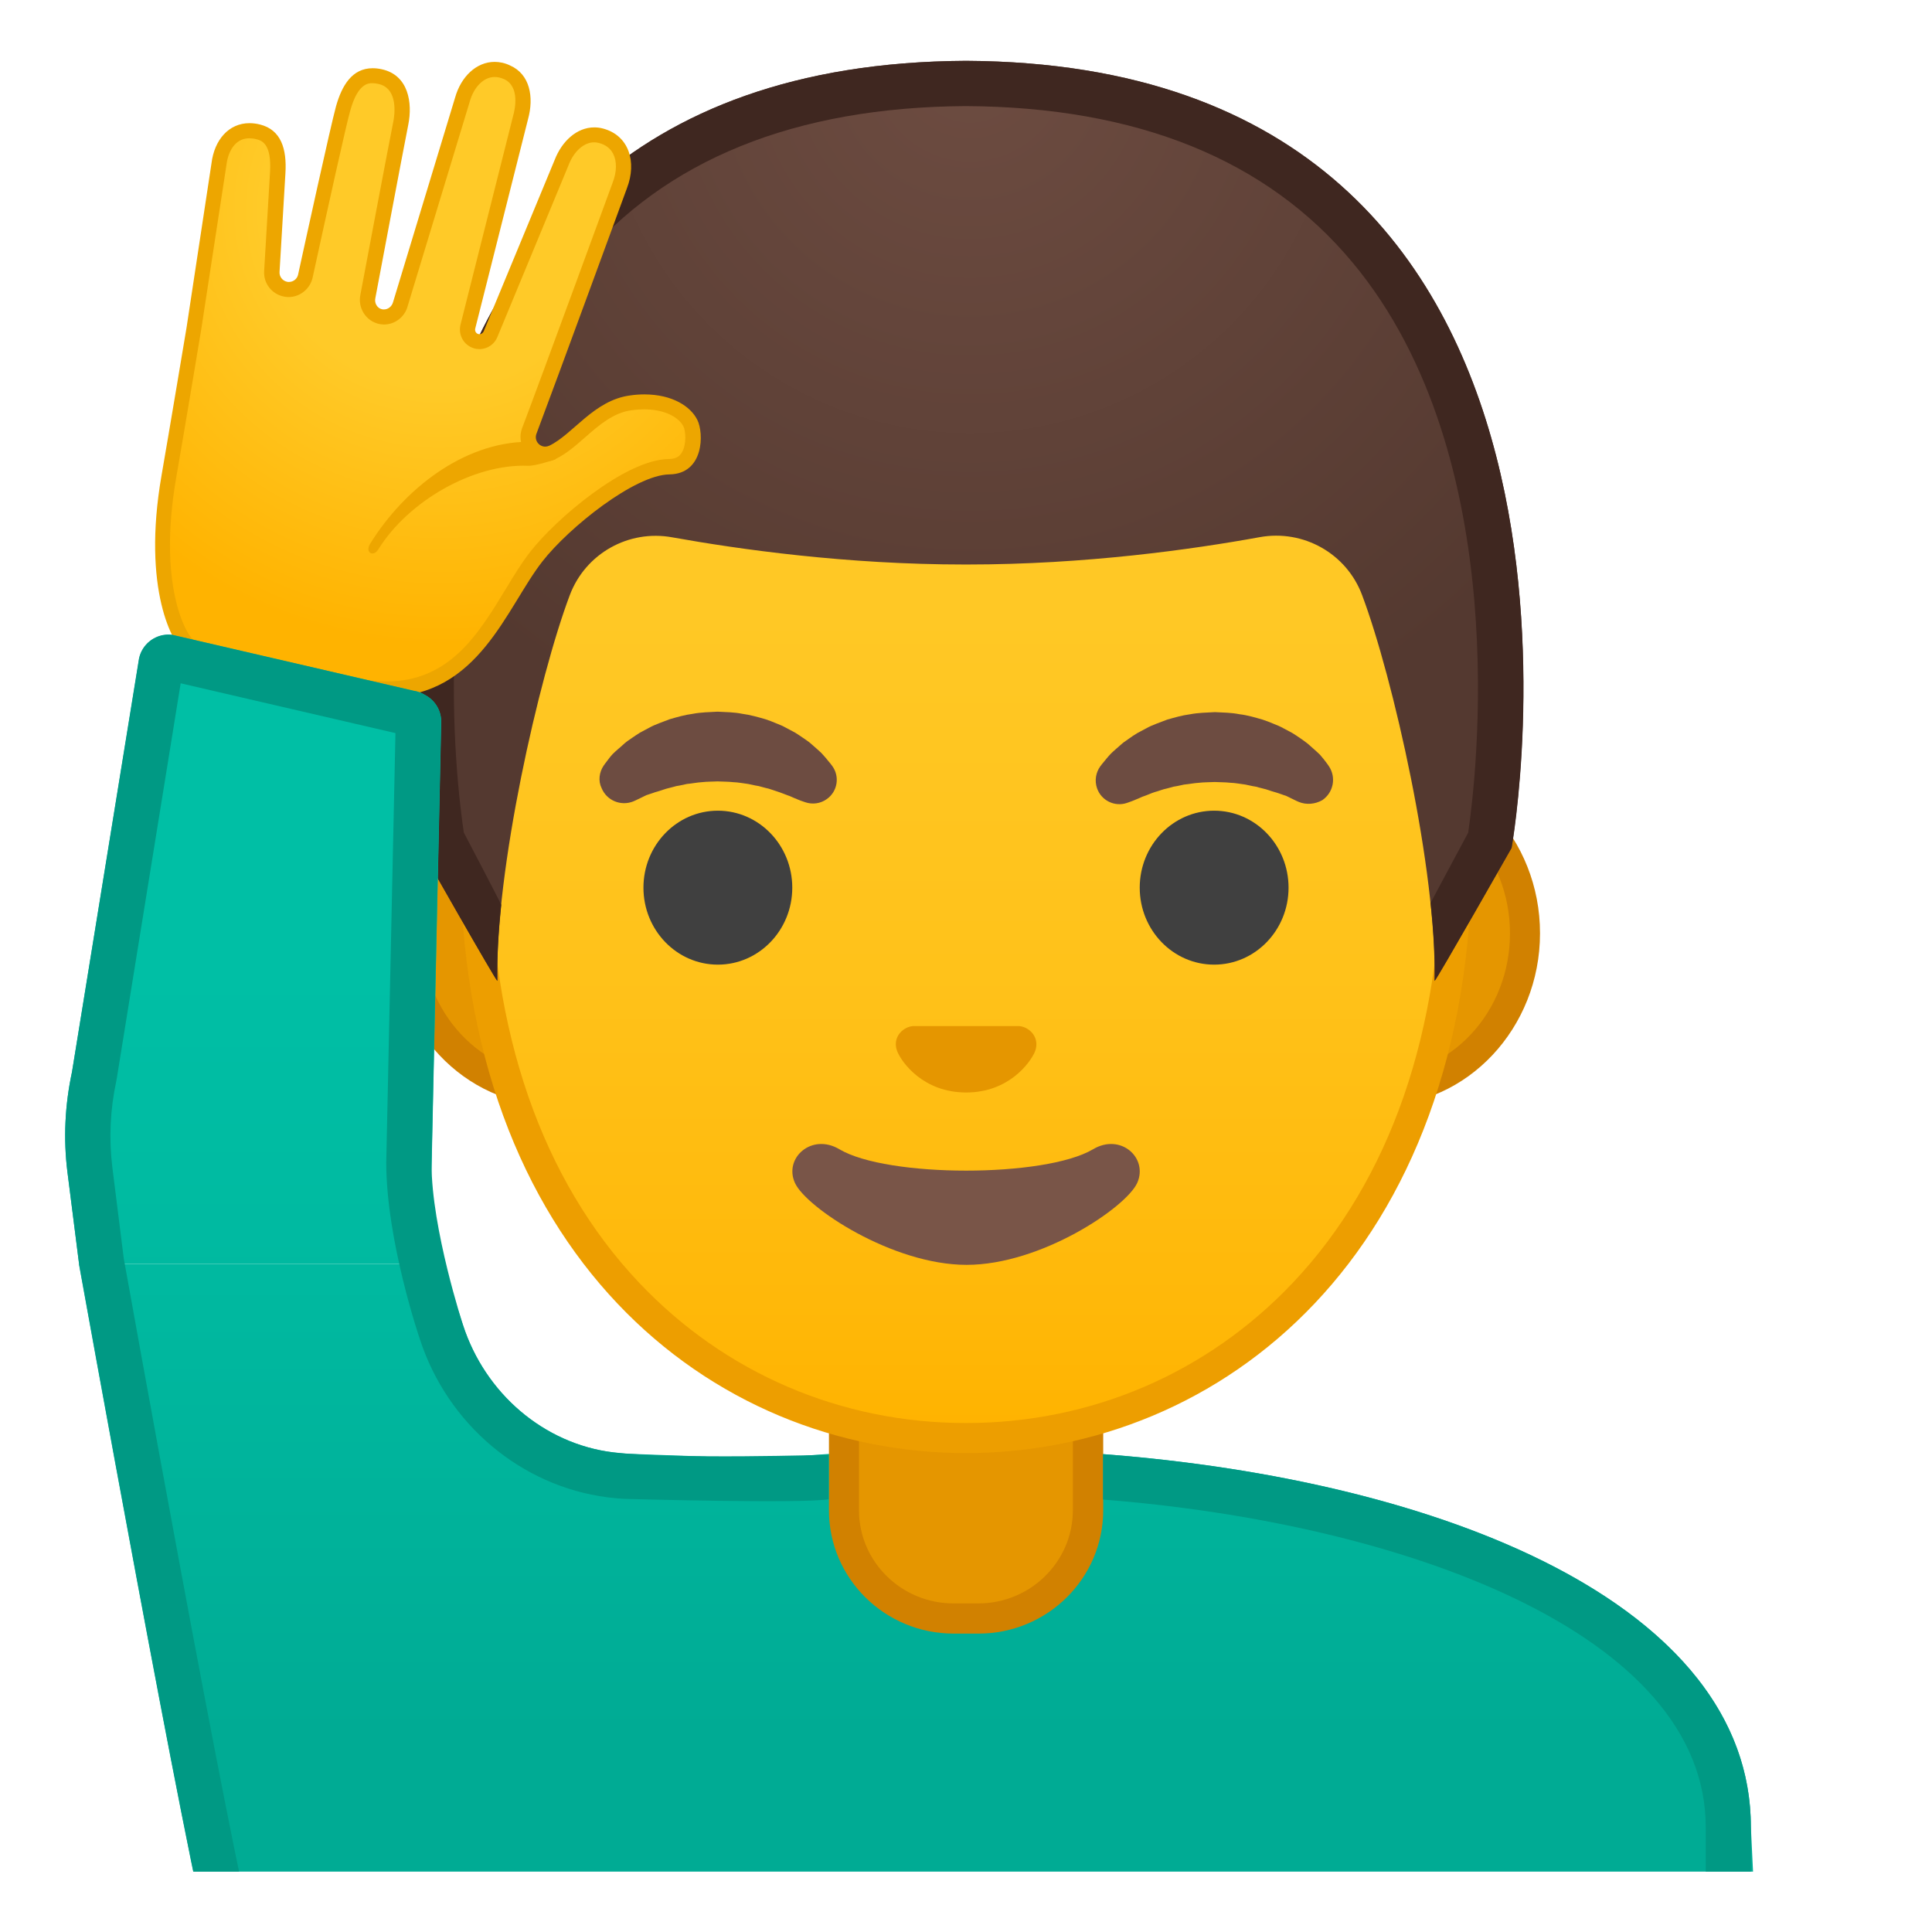
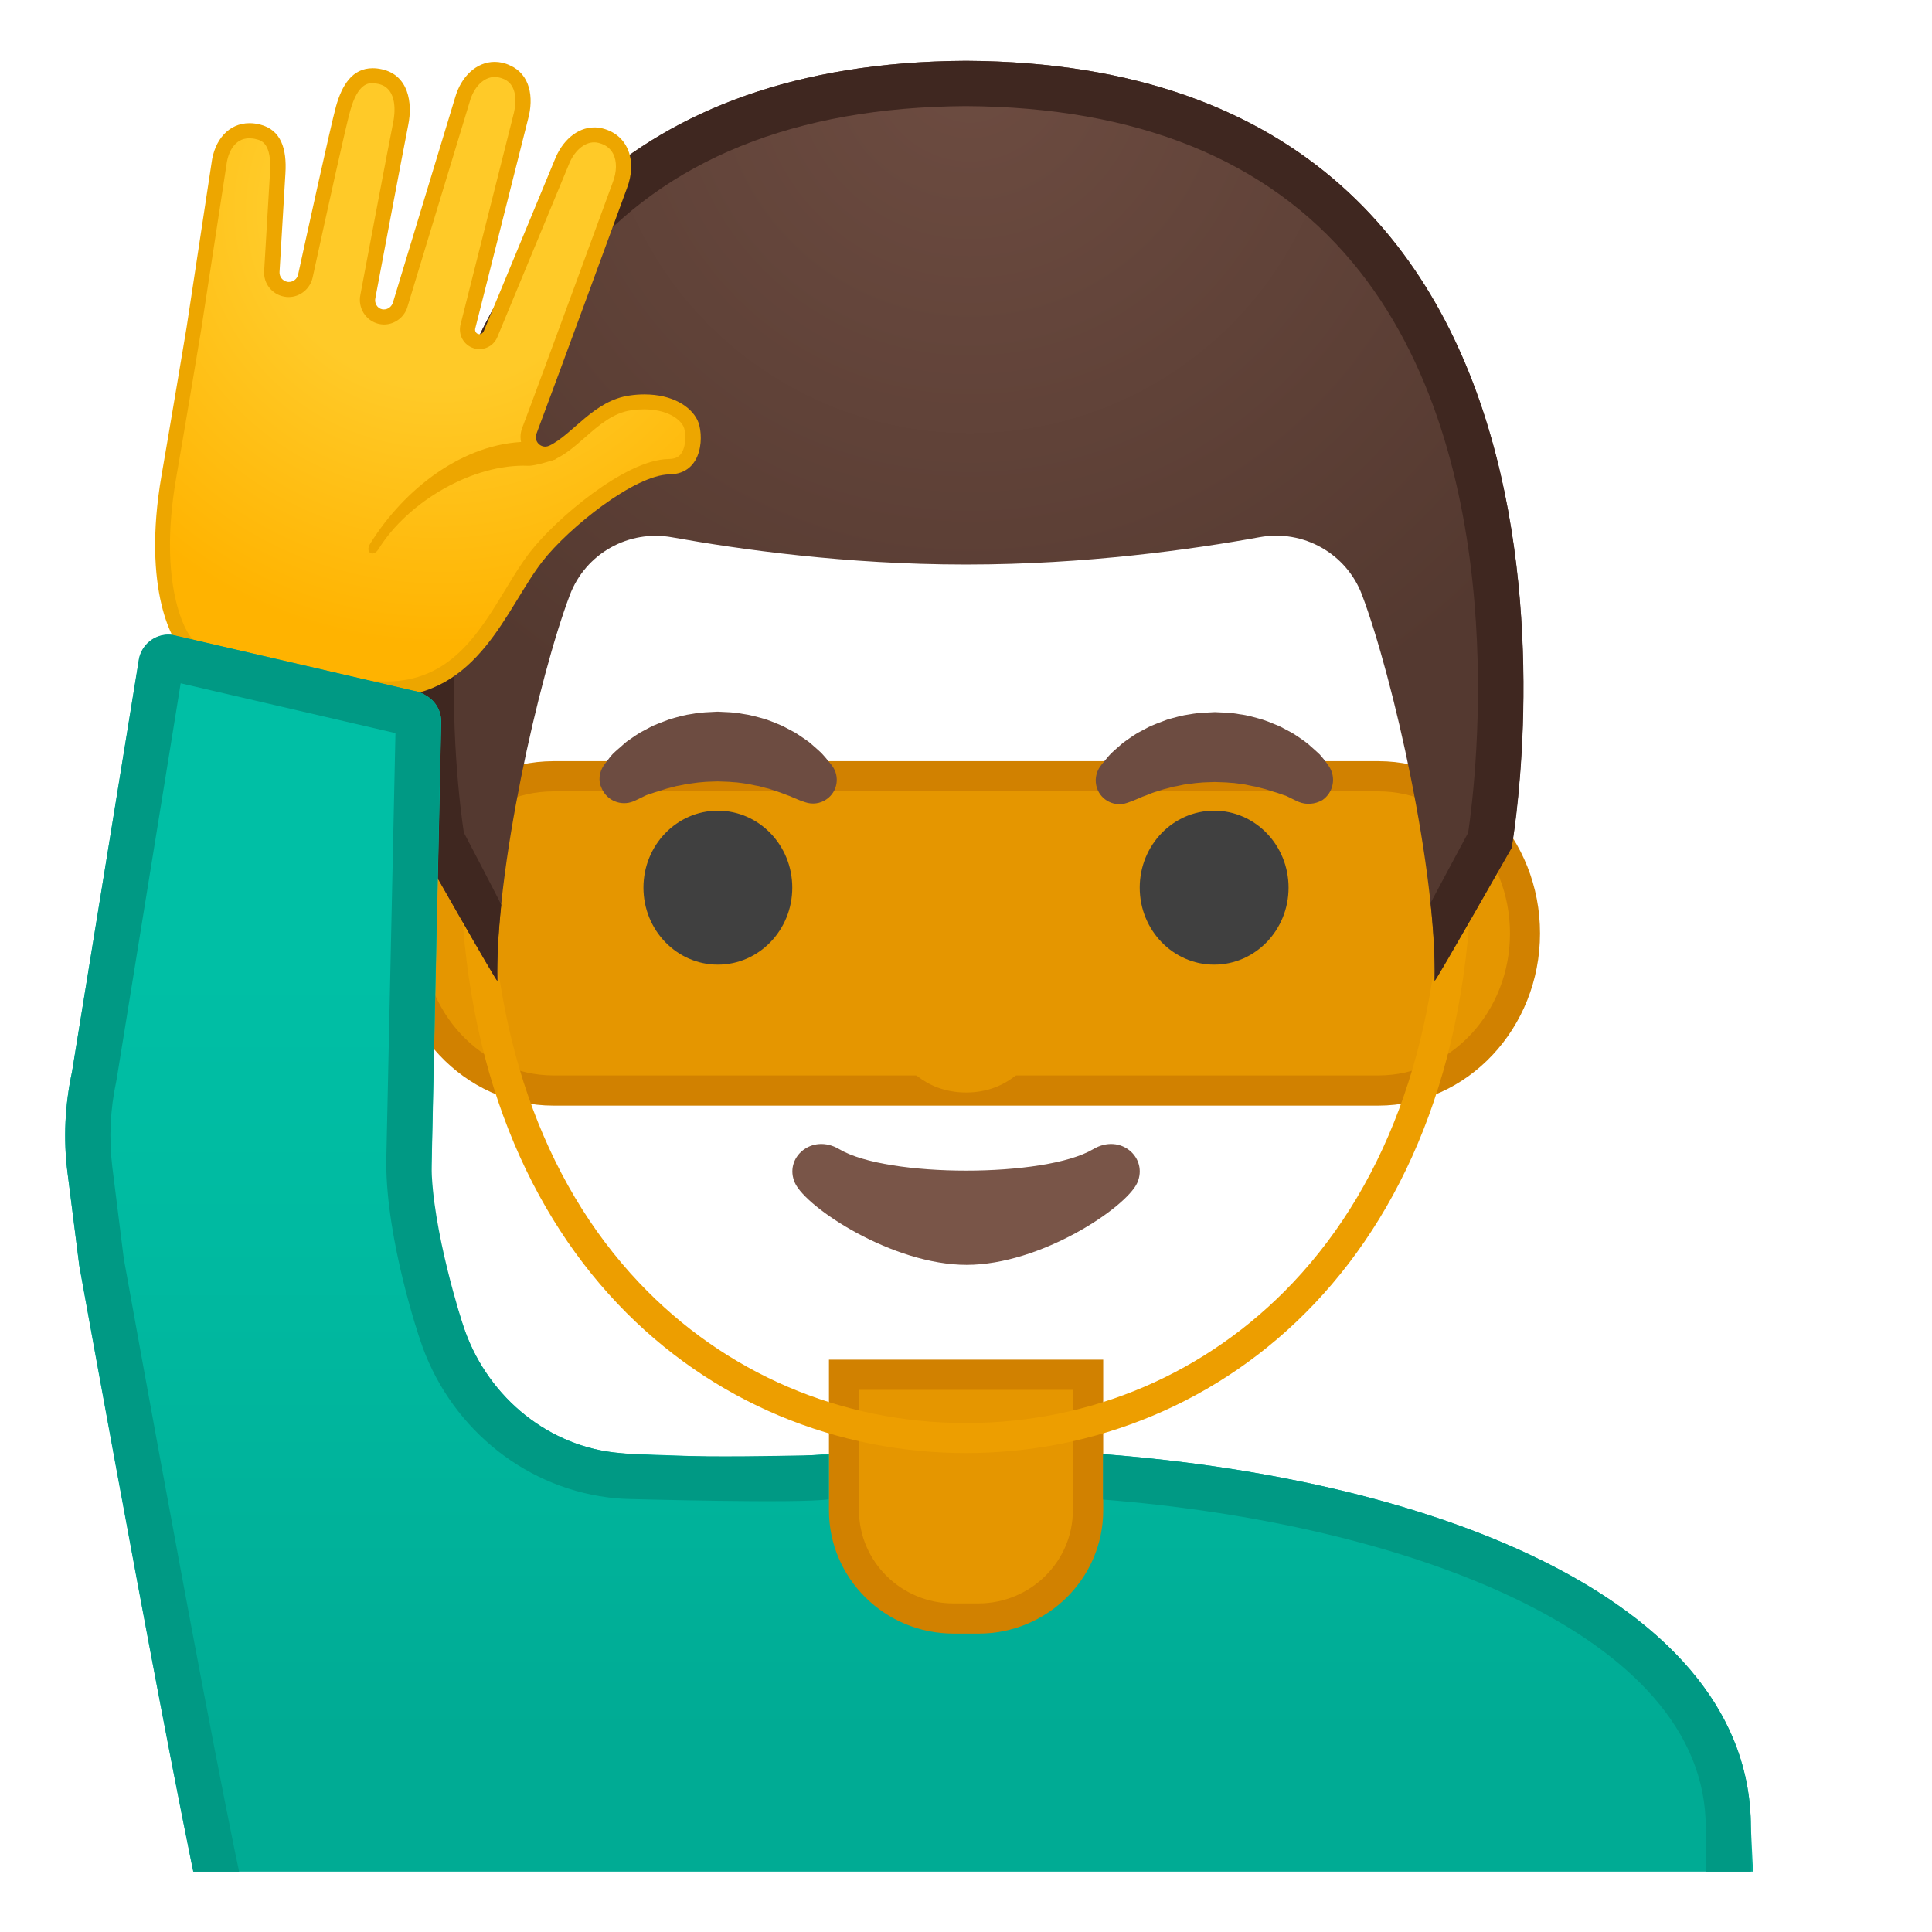
<svg xmlns="http://www.w3.org/2000/svg" xmlns:xlink="http://www.w3.org/1999/xlink" width="128" height="128" style="enable-background:new 0 0 128 128;">
  <g id="图层_1">
    <g>
      <defs>
        <rect id="SVGID_1_" height="120" width="120" x="4" y="4" />
      </defs>
      <clipPath id="SVGID_2_">
        <use style="overflow:visible;" xlink:href="#SVGID_1_" />
      </clipPath>
      <g style="clip-path:url(#SVGID_2_);">
        <linearGradient id="SVGID_3_" gradientUnits="userSpaceOnUse" x1="60.834" x2="60.834" y1="70.053" y2="114.784">
          <stop offset="0" style="stop-color:#00BFA5" />
          <stop offset="0.705" style="stop-color:#00B29A" />
          <stop offset="1" style="stop-color:#00AB94" />
        </linearGradient>
        <path d="M116,121.06c0-16.79-26.35-25.09-52-25.06c-4.32,0-8.68,0.22-12.92,0.66l-9.37-0.34 c-0.36-0.01-0.72-0.05-1.08-0.09c-4.62-0.59-8.49-3.93-9.95-8.42l-1.32-4.05H5.23c0,0,7.33,40.69,8.77,45.54l102.43,0.62 L116,121.06z" style="fill:url(#SVGID_3_);" />
      </g>
      <g id="XMLID_4_" style="clip-path:url(#SVGID_2_);">
        <linearGradient id="SVGID_5_" gradientUnits="userSpaceOnUse" x1="66.756" x2="66.756" y1="102.544" y2="179.671">
          <stop offset="0" style="stop-color:#00BFA5" />
          <stop offset="0.705" style="stop-color:#00B29A" />
          <stop offset="1" style="stop-color:#00AB94" />
        </linearGradient>
        <path d="M16.26,183.12v-9.44c0-16.24,25.36-23.53,50.5-23.56h0.13c25.03,0,50.37,8.09,50.37,23.56 v9.44H16.26z" style="fill:url(#SVGID_5_);" />
        <path d="M66.89,151.62c12.9,0,25.42,2.19,34.36,6c6.62,2.83,14.51,7.91,14.51,16.05v7.94h-98v-7.94 c0-15.2,24.61-22.03,49-22.06L66.89,151.62 M66.89,148.62c-0.05,0-0.09,0-0.13,0c-25.49,0.03-52,7.28-52,25.06v10.94h104v-10.94 C118.76,156.92,92.49,148.62,66.89,148.62L66.89,148.62z" style="fill:#009984;" />
      </g>
      <g id="XMLID_141_" style="clip-path:url(#SVGID_2_);">
        <path d="M63.17,107.23c-4,0-7.26-3.22-7.26-7.17v-8.98h16.16v8.98c0,3.96-3.26,7.17-7.26,7.17H63.17z" style="fill:#E59600;" />
        <path d="M71.08,92.08v7.98c0,3.4-2.81,6.17-6.26,6.17h-1.65c-3.45,0-6.26-2.77-6.26-6.17v-7.98H64H71.08 M73.08,90.08H64h-9.08v9.98c0,4.51,3.7,8.17,8.26,8.17h1.65c4.56,0,8.26-3.66,8.26-8.17V90.08L73.08,90.08z" style="fill:#D18100;" />
      </g>
      <g style="clip-path:url(#SVGID_2_);">
        <path d="M36.67,72.26c-5.36,0-9.71-4.67-9.71-10.41s4.36-10.41,9.71-10.41h54.65 c5.36,0,9.71,4.67,9.71,10.41s-4.36,10.41-9.71,10.41H36.67z" style="fill:#E59600;" />
        <path d="M91.33,52.43c4.8,0,8.71,4.22,8.71,9.41s-3.91,9.41-8.71,9.41h-7.37H44.04h-7.37 c-4.8,0-8.71-4.22-8.71-9.41s3.91-9.41,8.71-9.41h7.37h39.91H91.33 M91.33,50.43h-7.37H44.04h-7.37 c-5.89,0-10.71,5.14-10.71,11.41c0,6.28,4.82,11.41,10.71,11.41h7.37h39.91h7.37c5.89,0,10.71-5.14,10.71-11.41 C102.04,55.57,97.22,50.43,91.33,50.43L91.33,50.43z" style="fill:#D18100;" />
      </g>
      <g style="clip-path:url(#SVGID_2_);">
        <linearGradient id="SVGID_6_" gradientUnits="userSpaceOnUse" x1="64" x2="64" y1="94.591" y2="12.825">
          <stop offset="0" style="stop-color:#FFB300" />
          <stop offset="0.102" style="stop-color:#FFB809" />
          <stop offset="0.371" style="stop-color:#FFC21A" />
          <stop offset="0.659" style="stop-color:#FFC825" />
          <stop offset="1" style="stop-color:#FFCA28" />
        </linearGradient>
-         <path d="M64,95.27c-15.66,0-32.52-12.14-32.52-38.81c0-12.38,3.56-23.79,10.02-32.13 c6.04-7.8,14.25-12.27,22.5-12.27s16.45,4.47,22.5,12.27c6.46,8.34,10.02,19.75,10.02,32.13c0,12.09-3.51,22.19-10.14,29.21 C80.52,91.86,72.57,95.27,64,95.27z" style="fill:url(#SVGID_6_);" />
        <path d="M64,13.07L64,13.07c7.94,0,15.85,4.33,21.71,11.88c6.33,8.16,9.81,19.35,9.81,31.52 c0,11.83-3.41,21.7-9.87,28.52c-5.67,5.99-13.36,9.29-21.65,9.29c-8.29,0-15.98-3.3-21.65-9.29 c-6.46-6.82-9.87-16.69-9.87-28.52c0-12.16,3.49-23.35,9.81-31.52C48.15,17.4,56.06,13.07,64,13.07 M64,11.07L64,11.07L64,11.07 c-17.4,0-33.52,18.61-33.52,45.39c0,26.64,16.61,39.81,33.52,39.81c16.91,0,33.52-13.17,33.52-39.81 C97.52,29.68,81.4,11.07,64,11.07L64,11.07z" style="fill:#ED9E00;" />
      </g>
      <g style="clip-path:url(#SVGID_2_);">
        <g>
          <g>
            <path d="M39.99,50.73c0,0,0.13-0.19,0.38-0.51c0.07-0.08,0.12-0.16,0.22-0.26 c0.11-0.11,0.23-0.22,0.37-0.34c0.14-0.12,0.28-0.24,0.43-0.38c0.15-0.13,0.31-0.23,0.48-0.35c0.17-0.11,0.34-0.24,0.53-0.35 c0.19-0.1,0.4-0.21,0.6-0.32c0.21-0.12,0.43-0.21,0.66-0.3c0.23-0.09,0.47-0.18,0.71-0.27c0.49-0.14,1-0.29,1.54-0.36 c0.53-0.1,1.08-0.11,1.63-0.14c0.55,0.03,1.09,0.03,1.63,0.14c0.53,0.07,1.05,0.22,1.54,0.36c0.24,0.08,0.48,0.17,0.71,0.27 c0.23,0.09,0.45,0.18,0.66,0.3c0.21,0.11,0.41,0.22,0.6,0.32c0.19,0.11,0.36,0.24,0.53,0.35c0.17,0.12,0.33,0.22,0.47,0.34 c0.14,0.12,0.27,0.24,0.4,0.35c0.12,0.11,0.24,0.21,0.34,0.31c0.1,0.1,0.18,0.21,0.26,0.29c0.31,0.36,0.46,0.57,0.46,0.57 c0.51,0.7,0.35,1.69-0.36,2.19c-0.43,0.31-0.96,0.37-1.43,0.21l-0.29-0.1c0,0-0.19-0.07-0.49-0.2 c-0.08-0.03-0.15-0.07-0.25-0.11c-0.1-0.03-0.19-0.07-0.3-0.11c-0.21-0.08-0.44-0.17-0.7-0.25c-0.13-0.04-0.26-0.09-0.4-0.13 c-0.14-0.03-0.28-0.07-0.43-0.11c-0.07-0.02-0.15-0.04-0.22-0.06c-0.08-0.01-0.15-0.03-0.23-0.04 c-0.16-0.03-0.31-0.07-0.47-0.1c-0.33-0.04-0.66-0.11-1-0.12c-0.34-0.04-0.69-0.03-1.03-0.05c-0.35,0.02-0.7,0.01-1.03,0.05 c-0.34,0.02-0.67,0.09-1,0.12c-0.16,0.03-0.31,0.07-0.47,0.1c-0.08,0.01-0.16,0.03-0.23,0.04c-0.07,0.02-0.15,0.04-0.22,0.06 c-0.15,0.04-0.29,0.07-0.43,0.11c-0.14,0.04-0.27,0.09-0.4,0.13c-0.13,0.04-0.25,0.08-0.37,0.11c-0.1,0.04-0.2,0.07-0.29,0.1 c-0.09,0.03-0.18,0.06-0.27,0.09c-0.1,0.04-0.2,0.1-0.29,0.14c-0.36,0.18-0.57,0.27-0.57,0.27c-0.83,0.34-1.77-0.05-2.11-0.87 C39.62,51.74,39.7,51.16,39.99,50.73z" style="fill:#6D4C41;" />
            <ellipse cx="47.56" cy="58.81" rx="4.93" ry="5.1" style="fill:#404040;" />
          </g>
          <g>
            <path d="M86.05,53.13c0,0-0.22-0.09-0.57-0.27c-0.09-0.04-0.19-0.1-0.29-0.14 c-0.09-0.02-0.18-0.06-0.27-0.09c-0.09-0.03-0.19-0.07-0.29-0.1c-0.12-0.04-0.24-0.07-0.37-0.11c-0.13-0.04-0.26-0.09-0.4-0.13 c-0.14-0.04-0.28-0.07-0.43-0.11c-0.07-0.02-0.15-0.04-0.22-0.06c-0.08-0.01-0.15-0.03-0.23-0.04 c-0.16-0.03-0.31-0.07-0.47-0.1c-0.33-0.04-0.66-0.11-1-0.12c-0.34-0.04-0.69-0.03-1.03-0.05c-0.35,0.02-0.7,0.01-1.03,0.05 c-0.34,0.02-0.67,0.09-1,0.12c-0.16,0.03-0.31,0.07-0.47,0.1c-0.08,0.01-0.16,0.03-0.23,0.04c-0.07,0.02-0.15,0.04-0.22,0.06 c-0.15,0.04-0.29,0.08-0.43,0.11c-0.14,0.04-0.27,0.09-0.4,0.13c-0.26,0.07-0.49,0.16-0.7,0.25c-0.11,0.04-0.2,0.08-0.3,0.11 c-0.09,0.04-0.17,0.08-0.25,0.11c-0.3,0.13-0.49,0.2-0.49,0.2l-0.28,0.1c-0.82,0.29-1.72-0.15-2-0.97 c-0.17-0.5-0.08-1.03,0.21-1.44c0,0,0.16-0.22,0.46-0.57c0.08-0.09,0.16-0.19,0.26-0.29c0.1-0.1,0.22-0.2,0.34-0.31 c0.12-0.11,0.26-0.23,0.4-0.35c0.14-0.12,0.31-0.22,0.47-0.34c0.17-0.12,0.34-0.24,0.53-0.35c0.19-0.1,0.4-0.21,0.6-0.32 c0.21-0.12,0.43-0.21,0.66-0.3c0.23-0.09,0.46-0.18,0.71-0.27c0.49-0.14,1-0.29,1.54-0.36c0.53-0.1,1.08-0.11,1.63-0.14 c0.55,0.03,1.09,0.03,1.63,0.14c0.53,0.06,1.05,0.22,1.54,0.36c0.24,0.08,0.48,0.17,0.71,0.27c0.23,0.09,0.45,0.18,0.66,0.3 c0.21,0.11,0.41,0.22,0.6,0.32c0.19,0.11,0.36,0.24,0.53,0.35c0.17,0.12,0.32,0.22,0.48,0.35c0.15,0.13,0.3,0.26,0.43,0.38 c0.13,0.12,0.26,0.23,0.37,0.34c0.09,0.1,0.15,0.18,0.22,0.26c0.25,0.31,0.38,0.51,0.38,0.51c0.5,0.74,0.31,1.74-0.43,2.25 C87.12,53.29,86.54,53.33,86.05,53.13z" style="fill:#6D4C41;" />
            <ellipse cx="80.44" cy="58.81" rx="4.93" ry="5.1" style="fill:#404040;" />
          </g>
        </g>
        <path d="M67.86,68.06c-0.11-0.04-0.21-0.07-0.32-0.08h-7.07c-0.11,0.01-0.22,0.04-0.32,0.08 c-0.64,0.26-0.99,0.92-0.69,1.63c0.3,0.71,1.71,2.69,4.55,2.69c2.84,0,4.25-1.99,4.55-2.69C68.85,68.98,68.5,68.32,67.86,68.06z" style="fill:#E59600;" />
        <path d="M72.42,76.14c-3.19,1.89-13.63,1.89-16.81,0c-1.83-1.09-3.7,0.58-2.94,2.24 c0.75,1.63,6.45,5.42,11.37,5.42s10.55-3.79,11.3-5.42C76.09,76.72,74.25,75.05,72.42,76.14z" style="fill:#795548;" />
      </g>
      <g style="clip-path:url(#SVGID_2_);">
        <defs>
          <path id="SVGID_7_" d="M64,4.03L64,4.03c-0.01,0-0.01,0-0.02,0s-0.01,0-0.02,0v0C18.53,4.27,27.84,56.17,27.84,56.17 s5.1,8.99,5.1,8.81c-0.03-1.41,0.46-6.89,0.46-6.89l-2.68-2.92c0,0,3.89-25.44,6.79-24.91c4.45,0.81,26.54,2,26.57,2 c7.83,0,14.92-0.36,19.37-1.17c2.9-0.53,9.64,1.7,10.68,4.45c1.33,3.54,3.13,19.71,3.13,19.71l-2.68,2.83 c0,0,0.49,5.51,0.46,6.89c0,0.18,5.1-8.81,5.1-8.81S109.44,4.27,64,4.03z" />
        </defs>
        <clipPath id="SVGID_8_">
          <use style="overflow:visible;" xlink:href="#SVGID_7_" />
        </clipPath>
      </g>
      <g style="clip-path:url(#SVGID_2_);">
        <g>
          <radialGradient id="SVGID_9_" cx="64.26" cy="4.274" gradientUnits="userSpaceOnUse" r="48.85">
            <stop offset="0" style="stop-color:#6D4C41" />
            <stop offset="1" style="stop-color:#543930" />
          </radialGradient>
          <path d="M64.02,4.03L64.02,4.03c-0.01,0-0.01,0-0.02,0c-0.01,0-0.01,0-0.02,0v0 C18.55,4.27,27.85,56.17,27.85,56.17s5.1,8.99,5.1,8.81c-0.16-7.25,2.74-20.09,4.8-25.55c1.04-2.76,3.9-4.36,6.79-3.83 C49,36.4,56.09,37.4,63.92,37.4c0.03,0,0.06,0,0.08,0c0.03,0,0.06,0,0.08,0c7.83,0,14.92-1,19.37-1.81 c2.9-0.53,5.76,1.08,6.79,3.83c2.06,5.47,4.96,18.3,4.8,25.55c0,0.18,5.1-8.81,5.1-8.81S109.45,4.27,64.02,4.03z" style="fill:url(#SVGID_9_);" />
        </g>
        <path d="M64.02,4.03L64.02,4.03c-0.01,0-0.01,0-0.02,0c-0.01,0-0.01,0-0.02,0v0 C18.55,4.27,27.85,56.17,27.85,56.17s5,8.81,5.1,8.81c0,0,0,0,0,0c-0.03-1.48,0.07-3.2,0.26-5.03 c-0.12-0.29-2.46-4.75-2.48-4.79c-0.24-1.6-0.93-6.98-0.55-13.56c0.41-7.04,2.17-16.96,8.22-24.22 c5.67-6.8,14.27-10.28,25.56-10.35c0.01,0,0.03,0,0.04,0h0v0c11.32,0.06,19.93,3.54,25.6,10.35 c10.81,12.96,8.18,34.33,7.67,37.79c-0.02,0.04-2.46,4.58-2.49,4.65c0.2,1.89,0.31,3.65,0.27,5.17c0,0,0,0,0,0 c0.09,0,5.1-8.81,5.1-8.81S109.45,4.27,64.02,4.03z" style="fill:#3F2720;" />
      </g>
      <g style="clip-path:url(#SVGID_2_);">
        <g>
          <radialGradient id="SVGID_10_" cx="23.643" cy="15.587" gradientTransform="matrix(0.964 0.267 -0.267 0.964 10.456 -7.448)" gradientUnits="userSpaceOnUse" r="33.075">
            <stop offset="0.353" style="stop-color:#FFCA28" />
            <stop offset="0.872" style="stop-color:#FFB300" />
          </radialGradient>
          <path d="M25.59,45.66c-1.12,0-2.37-0.21-3.71-0.63c-0.67-0.21-2.04-0.49-3.63-0.82 c-2.16-0.45-5.12-1.07-5.76-1.44c-0.38-0.22-2.63-3.48-1.3-11.17c0.5-2.87,1.66-9.81,1.66-9.81L14.5,10.9 c0.16-1.37,0.95-2.24,2.02-2.24c0.18,0,0.38,0.02,0.58,0.07c0.62,0.15,1.42,0.6,1.3,2.71l-0.39,6.54 c-0.03,0.56,0.36,1.07,0.92,1.17c0.07,0.01,0.14,0.02,0.21,0.02c0.52,0,0.98-0.37,1.1-0.88c0.35-1.62,2.12-9.74,2.5-11.12 c0.54-1.94,1.37-2.16,1.94-2.16c0.16,0,0.33,0.02,0.51,0.06c1.82,0.4,1.46,2.64,1.37,3.08c-0.29,1.43-2.16,11.38-2.18,11.48 c-0.13,0.6,0.24,1.2,0.83,1.33c0.09,0.02,0.17,0.03,0.24,0.03c0.5,0,0.95-0.35,1.08-0.85l4.11-13.54 c0.33-1.21,1.19-2.01,2.14-2.01c0.27,0,0.55,0.06,0.82,0.19c1.13,0.51,1.21,1.88,0.9,2.99L31,21.62 c-0.12,0.41,0.12,0.85,0.53,0.98c0.05,0.01,0.18,0.04,0.23,0.04c0.33,0,0.62-0.2,0.74-0.52l4.7-11.34 c0.43-1.12,1.28-1.84,2.16-1.84c0.14,0,0.29,0.02,0.44,0.06c0.58,0.15,1.02,0.48,1.27,0.97c0.33,0.63,0.33,1.48,0,2.32 c-0.05,0.14-4.71,12.86-6,16.29c-0.13,0.35-0.09,0.73,0.12,1.03c0.21,0.31,0.56,0.49,0.92,0.49c0.17,0,0.33-0.04,0.48-0.11 c0.65-0.31,1.24-0.82,1.86-1.36c0.98-0.85,1.99-1.74,3.35-1.92c0.31-0.04,0.61-0.06,0.89-0.06c1.74,0,2.74,0.76,3.06,1.41 c0.19,0.39,0.32,1.49-0.13,2.22c-0.27,0.44-0.68,0.65-1.28,0.66c-2.52,0.04-6.96,3.61-8.8,5.96c-0.56,0.72-1.07,1.56-1.62,2.46 C32.11,42.3,30.06,45.66,25.59,45.66C25.59,45.66,25.59,45.66,25.59,45.66z" style="fill:url(#SVGID_10_);" />
          <path d="M32.77,5.1L32.77,5.1c0.2,0,0.41,0.05,0.62,0.14C34.48,5.73,34.1,7.32,34,7.66l-3.48,13.81 c-0.19,0.69,0.19,1.39,0.86,1.6c0.12,0.04,0.25,0.06,0.38,0.06c0.54,0,1.01-0.33,1.2-0.82l4.71-11.37 c0.35-0.92,1.02-1.51,1.69-1.51c0.1,0,0.21,0.01,0.31,0.04c0.44,0.11,0.76,0.35,0.95,0.71c0.26,0.5,0.25,1.2-0.03,1.92 c-0.05,0.13-4.7,12.85-6,16.27c-0.19,0.5-0.12,1.06,0.18,1.5c0.31,0.44,0.8,0.71,1.33,0.71c0.24,0,0.47-0.05,0.69-0.16 c0.71-0.34,1.32-0.87,1.97-1.44c0.92-0.81,1.88-1.64,3.08-1.8c0.28-0.04,0.56-0.06,0.82-0.06c1.51,0,2.36,0.61,2.62,1.13 c0.15,0.29,0.22,1.2-0.11,1.74c-0.12,0.19-0.32,0.42-0.86,0.42c-2.91,0.04-7.53,4.02-9.18,6.15c-0.58,0.74-1.1,1.6-1.65,2.51 c-1.82,2.99-3.71,6.08-7.9,6.08c-1.07,0-2.27-0.2-3.56-0.61c-0.69-0.22-2.08-0.5-3.68-0.84c-1.89-0.39-5.05-1.05-5.58-1.36 c-0.42-0.34-2.32-3.56-1.09-10.67c0.5-2.87,1.66-9.81,1.66-9.83L15,10.94c0.1-0.86,0.55-1.78,1.52-1.78 c0.14,0,0.3,0.02,0.45,0.06c0.34,0.08,1.04,0.26,0.92,2.2l-0.39,6.54c-0.05,0.82,0.52,1.54,1.32,1.69 c0.1,0.02,0.2,0.03,0.3,0.03c0.76,0,1.42-0.54,1.59-1.28c1.02-4.67,2.2-10.04,2.5-11.09c0.5-1.79,1.2-1.8,1.46-1.8h0 c0.12,0,0.26,0.02,0.4,0.05c1.36,0.3,1.06,2.13,0.99,2.49c-0.29,1.43-2.11,11.08-2.18,11.46c-0.19,0.88,0.35,1.75,1.22,1.95 c0.11,0.02,0.22,0.04,0.34,0.04c0.72,0,1.37-0.5,1.56-1.19l4.12-13.57C31.39,5.76,32.05,5.1,32.77,5.1 M32.77,4.1 c-1.21,0-2.23,0.98-2.62,2.37l-4.11,13.55c-0.08,0.29-0.33,0.48-0.6,0.48c-0.04,0-0.08,0-0.12-0.01c0,0-0.01,0-0.01,0 c-0.32-0.07-0.52-0.41-0.44-0.75c0,0,1.89-10.04,2.18-11.48c0.29-1.44,0.02-3.28-1.75-3.67c-0.22-0.05-0.42-0.07-0.61-0.07 c-1.36,0-2.04,1.14-2.43,2.53c-0.37,1.35-2.03,8.95-2.51,11.14c-0.06,0.29-0.32,0.49-0.61,0.49c-0.04,0-0.08,0-0.11-0.01h0 c-0.31-0.06-0.53-0.34-0.51-0.65l0.39-6.54c0.1-1.62-0.29-2.88-1.68-3.23c-0.24-0.06-0.47-0.09-0.7-0.09 c-1.37,0-2.33,1.1-2.52,2.67L12.36,21.7c0,0-1.16,6.94-1.66,9.81c-1.31,7.55,0.77,11.24,1.54,11.69 c1.15,0.67,7.82,1.79,9.49,2.31c1.45,0.45,2.73,0.65,3.86,0.65c6.14,0,7.95-5.9,10.35-8.97c1.75-2.24,6.11-5.73,8.41-5.76 c2.3-0.03,2.29-2.74,1.85-3.61c-0.44-0.89-1.65-1.69-3.51-1.69c-0.3,0-0.62,0.02-0.95,0.07c-2.4,0.32-3.78,2.58-5.35,3.33 c-0.09,0.04-0.18,0.06-0.27,0.06c-0.41,0-0.74-0.42-0.58-0.85c1.31-3.47,6-16.28,6-16.28c0.66-1.72,0.14-3.5-1.61-3.95 c-0.19-0.05-0.38-0.07-0.56-0.07c-1.15,0-2.14,0.91-2.62,2.15l-4.7,11.35c-0.05,0.12-0.16,0.2-0.28,0.2 c-0.03,0-0.05,0-0.08-0.01l-0.01,0c-0.15-0.05-0.24-0.21-0.19-0.38l3.49-13.84c0.41-1.48,0.13-2.99-1.18-3.57 C33.45,4.17,33.1,4.1,32.77,4.1L32.77,4.1z" style="fill:#EDA600;" />
        </g>
        <path d="M34.87,29.27c-4.15,0.08-8.07,3.08-10.35,6.76c-0.35,0.56,0.2,0.92,0.55,0.36 c1.97-3.18,6.29-5.68,9.92-5.53c0.49,0.02,1.82-0.43,1.82-0.43l-0.91-0.67C35.9,29.76,35.6,29.4,34.87,29.27z" style="fill:#EDA600;" />
      </g>
      <g style="clip-path:url(#SVGID_2_);">
        <linearGradient id="SVGID_11_" gradientUnits="userSpaceOnUse" x1="16.841" x2="16.841" y1="64.206" y2="128.023">
          <stop offset="0" style="stop-color:#00BFA5" />
          <stop offset="0.705" style="stop-color:#00B29A" />
          <stop offset="1" style="stop-color:#00AB94" />
        </linearGradient>
        <path d="M29.14,83.06c-0.48-1.94-0.66-3.94-0.54-5.93l0.63-29.18c0.05-0.8-0.37-1.52-1.03-1.88 c-0.24-0.15-0.51-0.26-0.8-0.3l-15.97-3.7c-1.03-0.13-1.99,0.55-2.21,1.56L4.77,71.02c-0.47,2.19-0.58,4.43-0.3,6.65l0.77,6.08 h24.13L29.14,83.06z" style="fill:url(#SVGID_11_);" />
      </g>
      <path d="M116,121.06c0-14.8-20.49-23.01-42.92-24.72l0,0v3.01 c19.91,1.56,39.93,8.87,39.93,21.71V129H44.92c-0.96,0-1.86,0.46-2.43,1.23s-0.72,1.77-0.43,2.69l4.39,13.6l-9.74,0.09 c-1.01-0.26-2-0.49-2.96-0.72c-8.08-1.92-11.91-3.31-16.05-14.9c-0.15-0.43-0.4-0.81-0.71-1.12l0-0.57c0-0.29-0.04-0.58-0.13-0.86 c-1.45-4.88-8.66-45.06-8.66-45.06l-0.76-6.07c-0.23-1.89-0.14-3.79,0.26-5.66c0.01-0.05,0.02-0.1,0.03-0.16l4.24-26.22l14.23,3.3 l-0.61,28.44c0,5.23,2.23,11.72,2.23,11.72c1.83,5.63,6.7,9.73,12.42,10.47c0.02,0,0.04,0,0.06,0.01c0.38,0.04,0.83,0.09,1.3,0.1 c0,0,11.48,0.32,13.3,0.02v-2.95c0,0-10.17,0.32-14.27-0.16c-4.63-0.55-8.49-3.93-9.95-8.42c0,0-2.09-6.39-2.09-10.68l0.63-29.18 c0.05-0.8-0.37-1.52-1.03-1.88c-0.24-0.15-0.51-0.26-0.8-0.3l-15.97-3.7c-0.09-0.01-0.17-0.02-0.26-0.02 c-0.93,0-1.75,0.65-1.95,1.58L4.77,71.02c-0.47,2.19-0.58,4.43-0.3,6.65l0.77,6.08c0,0,7.33,40.69,8.77,45.54v2.7h0.89 c5.29,14.82,11.75,15.08,21.47,17.62l14.21-0.13L44.92,132H116V121.06z" style="clip-path:url(#SVGID_2_);fill:#009984;" />
    </g>
  </g>
  <g id="Layer_3" style="display:none;">
    <g style="display:inline;">
      <g style="opacity:0.6;">
        <circle cx="64" cy="64" r="28" style="opacity:0.61;fill:none;stroke:#000000;stroke-width:0.263;stroke-miterlimit:10;" />
        <line style="opacity:0.61;fill:none;stroke:#000000;stroke-width:0.25;stroke-miterlimit:10;" x1="84" x2="84" y1="0" y2="128" />
        <line style="opacity:0.61;fill:none;stroke:#000000;stroke-width:0.25;stroke-miterlimit:10;" x1="44" x2="44" y1="0" y2="128" />
        <line style="opacity:0.61;fill:none;stroke:#000000;stroke-width:0.25;stroke-miterlimit:10;" x1="64" x2="64" y1="0" y2="128" />
        <line style="opacity:0.61;fill:none;stroke:#000000;stroke-width:0.25;stroke-miterlimit:10;" x1="128" x2="0" y1="64" y2="64" />
        <line style="opacity:0.61;fill:none;stroke:#000000;stroke-width:0.25;stroke-miterlimit:10;" x1="128" x2="0" y1="44" y2="44" />
        <line style="opacity:0.61;fill:none;stroke:#000000;stroke-width:0.25;stroke-miterlimit:10;" x1="128" x2="0" y1="83.75" y2="83.75" />
        <line style="opacity:0.61;fill:none;stroke:#000000;stroke-width:0.25;stroke-miterlimit:10;" x1="128" x2="0" y1="128" y2="0" />
        <line style="opacity:0.61;fill:none;stroke:#000000;stroke-width:0.25;stroke-miterlimit:10;" x1="0" x2="128" y1="128" y2="0" />
        <g style="opacity:0.61;">
          <path d="M64,4.26c32.94,0,59.74,26.8,59.74,59.74S96.94,123.74,64,123.74S4.26,96.94,4.26,64S31.06,4.26,64,4.26 M64,4 C30.86,4,4,30.86,4,64s26.86,60,60,60s60-26.86,60-60S97.14,4,64,4L64,4z" />
        </g>
        <path d="M107.97,115.97H20.03 c-4.42,0-8.03-3.61-8.03-8.03V20.03c0-4.42,3.61-8.03,8.03-8.03h87.94c4.42,0,8.03,3.61,8.03,8.03v87.91 C116,112.36,112.39,115.97,107.97,115.97z" style="opacity:0.61;fill:none;stroke:#000000;stroke-width:0.258;stroke-miterlimit:10;" />
        <path d="M100,124H28c-4.4,0-8-3.6-8-8 V12c0-4.4,3.6-8,8-8h72c4.4,0,8,3.6,8,8v104C108,120.4,104.4,124,100,124z" style="opacity:0.61;fill:none;stroke:#000000;stroke-width:0.263;stroke-miterlimit:10;" />
        <path d="M113.77,108H14.23 C8.6,108,4,103.4,4,97.77V30.28c0-5.63,4.6-10.23,10.23-10.23h99.54c5.63,0,10.23,4.6,10.23,10.23v67.48 C124,103.4,119.4,108,113.77,108z" style="opacity:0.61;fill:none;stroke:#000000;stroke-width:0.263;stroke-miterlimit:10;" />
      </g>
      <g>
        <g style="opacity:0.2;">
          <defs>
            <rect id="SVGID_4_" height="128" style="opacity:0.2;" width="128" x="0" y="0" />
          </defs>
          <clipPath id="SVGID_12_">
            <use style="overflow:visible;" xlink:href="#SVGID_4_" />
          </clipPath>
          <g style="clip-path:url(#SVGID_12_);">
            <g>
              <line style="fill:none;stroke:#000000;stroke-width:0.25;stroke-miterlimit:10;" x1="-28" x2="-28" y1="160" y2="-32" />
              <line style="fill:none;stroke:#000000;stroke-width:0.25;stroke-miterlimit:10;" x1="-24" x2="-24" y1="160" y2="-32" />
              <line style="fill:none;stroke:#000000;stroke-width:0.25;stroke-miterlimit:10;" x1="-20" x2="-20" y1="160" y2="-32" />
              <line style="fill:none;stroke:#000000;stroke-width:0.25;stroke-miterlimit:10;" x1="-16" x2="-16" y1="160" y2="-32" />
              <line style="fill:none;stroke:#000000;stroke-width:0.25;stroke-miterlimit:10;" x1="-12" x2="-12" y1="160" y2="-32" />
              <line style="fill:none;stroke:#000000;stroke-width:0.25;stroke-miterlimit:10;" x1="-8" x2="-8" y1="160" y2="-32" />
              <line style="fill:none;stroke:#000000;stroke-width:0.25;stroke-miterlimit:10;" x1="-4" x2="-4" y1="160" y2="-32" />
              <line style="fill:none;stroke:#000000;stroke-width:0.25;stroke-miterlimit:10;" x1="0" x2="0" y1="160" y2="-32" />
              <line style="fill:none;stroke:#000000;stroke-width:0.25;stroke-miterlimit:10;" x1="4" x2="4" y1="160" y2="-32" />
              <line style="fill:none;stroke:#000000;stroke-width:0.25;stroke-miterlimit:10;" x1="8" x2="8" y1="160" y2="-32" />
              <line style="fill:none;stroke:#000000;stroke-width:0.25;stroke-miterlimit:10;" x1="12" x2="12" y1="160" y2="-32" />
              <line style="fill:none;stroke:#000000;stroke-width:0.25;stroke-miterlimit:10;" x1="16" x2="16" y1="160" y2="-32" />
              <line style="fill:none;stroke:#000000;stroke-width:0.25;stroke-miterlimit:10;" x1="20" x2="20" y1="160" y2="-32" />
              <line style="fill:none;stroke:#000000;stroke-width:0.25;stroke-miterlimit:10;" x1="24" x2="24" y1="160" y2="-32" />
              <line style="fill:none;stroke:#000000;stroke-width:0.25;stroke-miterlimit:10;" x1="28" x2="28" y1="160" y2="-32" />
              <line style="fill:none;stroke:#000000;stroke-width:0.25;stroke-miterlimit:10;" x1="32" x2="32" y1="160" y2="-32" />
              <line style="fill:none;stroke:#000000;stroke-width:0.25;stroke-miterlimit:10;" x1="36" x2="36" y1="160" y2="-32" />
              <line style="fill:none;stroke:#000000;stroke-width:0.25;stroke-miterlimit:10;" x1="40" x2="40" y1="160" y2="-32" />
              <line style="fill:none;stroke:#000000;stroke-width:0.25;stroke-miterlimit:10;" x1="44" x2="44" y1="160" y2="-32" />
              <line style="fill:none;stroke:#000000;stroke-width:0.25;stroke-miterlimit:10;" x1="48" x2="48" y1="160" y2="-32" />
              <line style="fill:none;stroke:#000000;stroke-width:0.25;stroke-miterlimit:10;" x1="52" x2="52" y1="160" y2="-32" />
              <line style="fill:none;stroke:#000000;stroke-width:0.25;stroke-miterlimit:10;" x1="56" x2="56" y1="160" y2="-32" />
              <line style="fill:none;stroke:#000000;stroke-width:0.25;stroke-miterlimit:10;" x1="60" x2="60" y1="160" y2="-32" />
              <line style="fill:none;stroke:#000000;stroke-width:0.25;stroke-miterlimit:10;" x1="64" x2="64" y1="160" y2="-32" />
              <line style="fill:none;stroke:#000000;stroke-width:0.25;stroke-miterlimit:10;" x1="68" x2="68" y1="160" y2="-32" />
              <line style="fill:none;stroke:#000000;stroke-width:0.25;stroke-miterlimit:10;" x1="72" x2="72" y1="160" y2="-32" />
              <line style="fill:none;stroke:#000000;stroke-width:0.25;stroke-miterlimit:10;" x1="76" x2="76" y1="160" y2="-32" />
              <line style="fill:none;stroke:#000000;stroke-width:0.25;stroke-miterlimit:10;" x1="80" x2="80" y1="160" y2="-32" />
              <line style="fill:none;stroke:#000000;stroke-width:0.25;stroke-miterlimit:10;" x1="84" x2="84" y1="160" y2="-32" />
              <line style="fill:none;stroke:#000000;stroke-width:0.25;stroke-miterlimit:10;" x1="88" x2="88" y1="160" y2="-32" />
              <line style="fill:none;stroke:#000000;stroke-width:0.25;stroke-miterlimit:10;" x1="92" x2="92" y1="160" y2="-32" />
              <line style="fill:none;stroke:#000000;stroke-width:0.25;stroke-miterlimit:10;" x1="96" x2="96" y1="160" y2="-32" />
              <line style="fill:none;stroke:#000000;stroke-width:0.25;stroke-miterlimit:10;" x1="100" x2="100" y1="160" y2="-32" />
              <line style="fill:none;stroke:#000000;stroke-width:0.25;stroke-miterlimit:10;" x1="104" x2="104" y1="160" y2="-32" />
              <line style="fill:none;stroke:#000000;stroke-width:0.25;stroke-miterlimit:10;" x1="108" x2="108" y1="160" y2="-32" />
              <line style="fill:none;stroke:#000000;stroke-width:0.25;stroke-miterlimit:10;" x1="112" x2="112" y1="160" y2="-32" />
              <line style="fill:none;stroke:#000000;stroke-width:0.25;stroke-miterlimit:10;" x1="116" x2="116" y1="160" y2="-32" />
              <line style="fill:none;stroke:#000000;stroke-width:0.25;stroke-miterlimit:10;" x1="120" x2="120" y1="160" y2="-32" />
              <line style="fill:none;stroke:#000000;stroke-width:0.25;stroke-miterlimit:10;" x1="124" x2="124" y1="160" y2="-32" />
              <line style="fill:none;stroke:#000000;stroke-width:0.25;stroke-miterlimit:10;" x1="128" x2="128" y1="160" y2="-32" />
              <line style="fill:none;stroke:#000000;stroke-width:0.25;stroke-miterlimit:10;" x1="132" x2="132" y1="160" y2="-32" />
              <line style="fill:none;stroke:#000000;stroke-width:0.25;stroke-miterlimit:10;" x1="136" x2="136" y1="160" y2="-32" />
              <line style="fill:none;stroke:#000000;stroke-width:0.25;stroke-miterlimit:10;" x1="137" x2="137" y1="166.05" y2="-25.95" />
              <line style="fill:none;stroke:#000000;stroke-width:0.25;stroke-miterlimit:10;" x1="144" x2="144" y1="160" y2="-32" />
              <line style="fill:none;stroke:#000000;stroke-width:0.25;stroke-miterlimit:10;" x1="148" x2="148" y1="160" y2="-32" />
              <line style="fill:none;stroke:#000000;stroke-width:0.25;stroke-miterlimit:10;" x1="152" x2="152" y1="160" y2="-32" />
              <line style="fill:none;stroke:#000000;stroke-width:0.25;stroke-miterlimit:10;" x1="156" x2="156" y1="160" y2="-32" />
            </g>
            <g>
              <line style="fill:none;stroke:#000000;stroke-width:0.25;stroke-miterlimit:10;" x1="-32" x2="160" y1="-28" y2="-28" />
              <line style="fill:none;stroke:#000000;stroke-width:0.25;stroke-miterlimit:10;" x1="-32" x2="160" y1="-24" y2="-24" />
              <line style="fill:none;stroke:#000000;stroke-width:0.25;stroke-miterlimit:10;" x1="-32" x2="160" y1="-20" y2="-20" />
              <line style="fill:none;stroke:#000000;stroke-width:0.25;stroke-miterlimit:10;" x1="-32" x2="160" y1="-16" y2="-16" />
              <line style="fill:none;stroke:#000000;stroke-width:0.25;stroke-miterlimit:10;" x1="-32" x2="160" y1="-12" y2="-12" />
              <line style="fill:none;stroke:#000000;stroke-width:0.25;stroke-miterlimit:10;" x1="-32" x2="160" y1="-8" y2="-8" />
              <line style="fill:none;stroke:#000000;stroke-width:0.25;stroke-miterlimit:10;" x1="-32" x2="160" y1="-4" y2="-4" />
              <line style="fill:none;stroke:#000000;stroke-width:0.25;stroke-miterlimit:10;" x1="-32" x2="160" y1="0" y2="0" />
              <line style="fill:none;stroke:#000000;stroke-width:0.25;stroke-miterlimit:10;" x1="-32" x2="160" y1="4" y2="4" />
              <line style="fill:none;stroke:#000000;stroke-width:0.25;stroke-miterlimit:10;" x1="-32" x2="160" y1="8" y2="8" />
              <line style="fill:none;stroke:#000000;stroke-width:0.25;stroke-miterlimit:10;" x1="-32" x2="160" y1="12" y2="12" />
              <line style="fill:none;stroke:#000000;stroke-width:0.25;stroke-miterlimit:10;" x1="-32" x2="160" y1="16" y2="16" />
              <line style="fill:none;stroke:#000000;stroke-width:0.25;stroke-miterlimit:10;" x1="-32" x2="160" y1="20" y2="20" />
              <line style="fill:none;stroke:#000000;stroke-width:0.25;stroke-miterlimit:10;" x1="-32" x2="160" y1="24" y2="24" />
              <line style="fill:none;stroke:#000000;stroke-width:0.25;stroke-miterlimit:10;" x1="-32" x2="160" y1="28" y2="28" />
              <line style="fill:none;stroke:#000000;stroke-width:0.25;stroke-miterlimit:10;" x1="-32" x2="160" y1="32" y2="32" />
              <line style="fill:none;stroke:#000000;stroke-width:0.25;stroke-miterlimit:10;" x1="-32" x2="160" y1="36" y2="36" />
              <line style="fill:none;stroke:#000000;stroke-width:0.25;stroke-miterlimit:10;" x1="-32" x2="160" y1="40" y2="40" />
              <line style="fill:none;stroke:#000000;stroke-width:0.25;stroke-miterlimit:10;" x1="-32" x2="160" y1="44" y2="44" />
              <line style="fill:none;stroke:#000000;stroke-width:0.25;stroke-miterlimit:10;" x1="-32" x2="160" y1="48" y2="48" />
              <line style="fill:none;stroke:#000000;stroke-width:0.25;stroke-miterlimit:10;" x1="-32" x2="160" y1="52" y2="52" />
              <line style="fill:none;stroke:#000000;stroke-width:0.25;stroke-miterlimit:10;" x1="-32" x2="160" y1="56" y2="56" />
              <line style="fill:none;stroke:#000000;stroke-width:0.25;stroke-miterlimit:10;" x1="-32" x2="160" y1="60" y2="60" />
              <line style="fill:none;stroke:#000000;stroke-width:0.25;stroke-miterlimit:10;" x1="-32" x2="160" y1="64" y2="64" />
              <line style="fill:none;stroke:#000000;stroke-width:0.25;stroke-miterlimit:10;" x1="-32" x2="160" y1="68" y2="68" />
              <line style="fill:none;stroke:#000000;stroke-width:0.25;stroke-miterlimit:10;" x1="-32" x2="160" y1="72" y2="72" />
              <line style="fill:none;stroke:#000000;stroke-width:0.25;stroke-miterlimit:10;" x1="-32" x2="160" y1="76" y2="76" />
              <line style="fill:none;stroke:#000000;stroke-width:0.25;stroke-miterlimit:10;" x1="-32" x2="160" y1="80" y2="80" />
              <line style="fill:none;stroke:#000000;stroke-width:0.25;stroke-miterlimit:10;" x1="-32" x2="160" y1="84" y2="84" />
              <line style="fill:none;stroke:#000000;stroke-width:0.25;stroke-miterlimit:10;" x1="-32" x2="160" y1="88" y2="88" />
              <line style="fill:none;stroke:#000000;stroke-width:0.25;stroke-miterlimit:10;" x1="-32" x2="160" y1="92" y2="92" />
              <line style="fill:none;stroke:#000000;stroke-width:0.25;stroke-miterlimit:10;" x1="-32" x2="160" y1="96" y2="96" />
              <line style="fill:none;stroke:#000000;stroke-width:0.25;stroke-miterlimit:10;" x1="-32" x2="160" y1="100" y2="100" />
              <line style="fill:none;stroke:#000000;stroke-width:0.25;stroke-miterlimit:10;" x1="-32" x2="160" y1="104" y2="104" />
              <line style="fill:none;stroke:#000000;stroke-width:0.25;stroke-miterlimit:10;" x1="-32" x2="160" y1="108" y2="108" />
              <line style="fill:none;stroke:#000000;stroke-width:0.25;stroke-miterlimit:10;" x1="-32" x2="160" y1="112" y2="112" />
              <line style="fill:none;stroke:#000000;stroke-width:0.25;stroke-miterlimit:10;" x1="-32" x2="160" y1="116" y2="116" />
              <line style="fill:none;stroke:#000000;stroke-width:0.25;stroke-miterlimit:10;" x1="-32" x2="160" y1="120" y2="120" />
              <line style="fill:none;stroke:#000000;stroke-width:0.25;stroke-miterlimit:10;" x1="-32" x2="160" y1="124" y2="124" />
              <line style="fill:none;stroke:#000000;stroke-width:0.25;stroke-miterlimit:10;" x1="-32" x2="160" y1="128" y2="128" />
              <line style="fill:none;stroke:#000000;stroke-width:0.25;stroke-miterlimit:10;" x1="-32" x2="160" y1="132" y2="132" />
              <line style="fill:none;stroke:#000000;stroke-width:0.25;stroke-miterlimit:10;" x1="-32" x2="160" y1="136" y2="136" />
              <line style="fill:none;stroke:#000000;stroke-width:0.25;stroke-miterlimit:10;" x1="-32" x2="160" y1="140" y2="140" />
              <line style="fill:none;stroke:#000000;stroke-width:0.25;stroke-miterlimit:10;" x1="-32" x2="160" y1="144" y2="144" />
              <line style="fill:none;stroke:#000000;stroke-width:0.25;stroke-miterlimit:10;" x1="-32" x2="160" y1="148" y2="148" />
              <line style="fill:none;stroke:#000000;stroke-width:0.25;stroke-miterlimit:10;" x1="-32" x2="160" y1="152" y2="152" />
              <line style="fill:none;stroke:#000000;stroke-width:0.25;stroke-miterlimit:10;" x1="-32" x2="160" y1="156" y2="156" />
            </g>
            <path d="M159.75-31.75v191.5h-191.5v-191.5H159.75 M160-32H-32v192h192V-32L160-32z" />
          </g>
        </g>
        <g>
          <rect height="128" style="opacity:0.3;fill:#F44336;" width="4" x="0" y="0" />
          <rect height="128" style="opacity:0.3;fill:#F44336;" width="4" x="124" y="0" />
          <rect height="120" style="opacity:0.3;fill:#F44336;" transform="matrix(-1.836970e-16 1 -1 -1.836970e-16 66 -62)" width="4" x="62" y="-58" />
          <rect height="120" style="opacity:0.3;fill:#F44336;" transform="matrix(-1.836970e-16 1 -1 -1.836970e-16 190 62)" width="4" x="62" y="66" />
        </g>
      </g>
    </g>
  </g>
</svg>